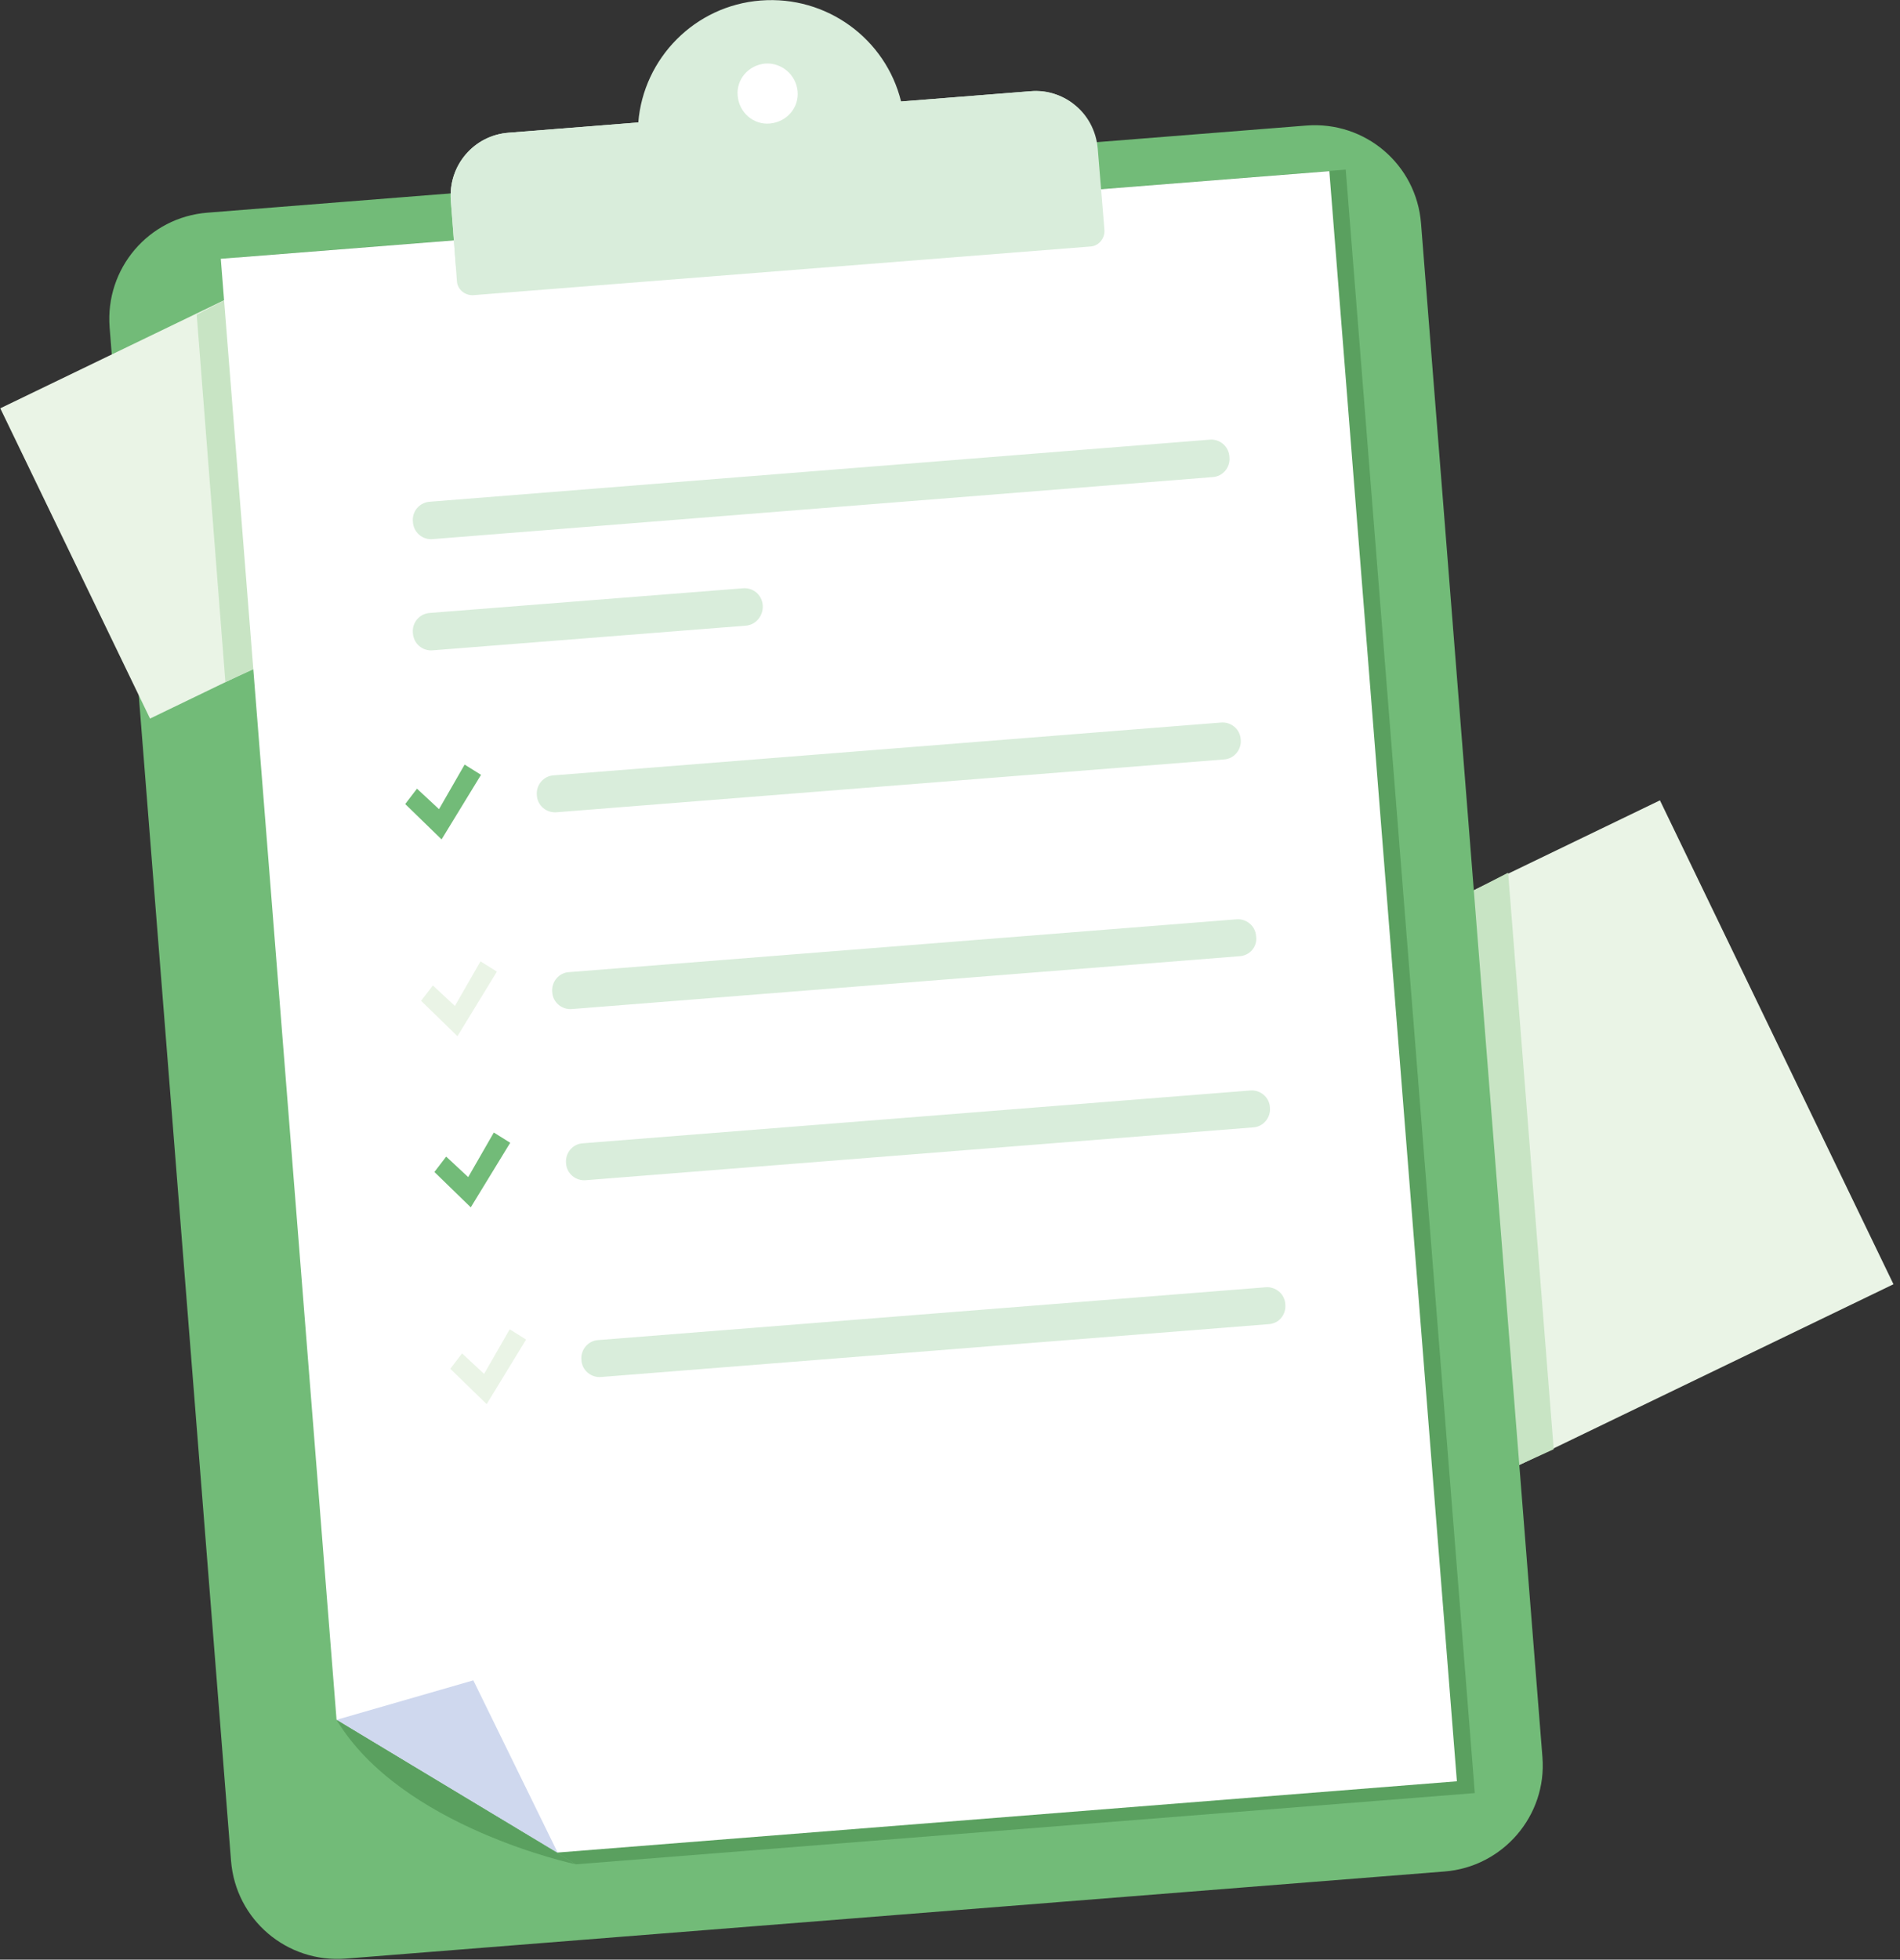
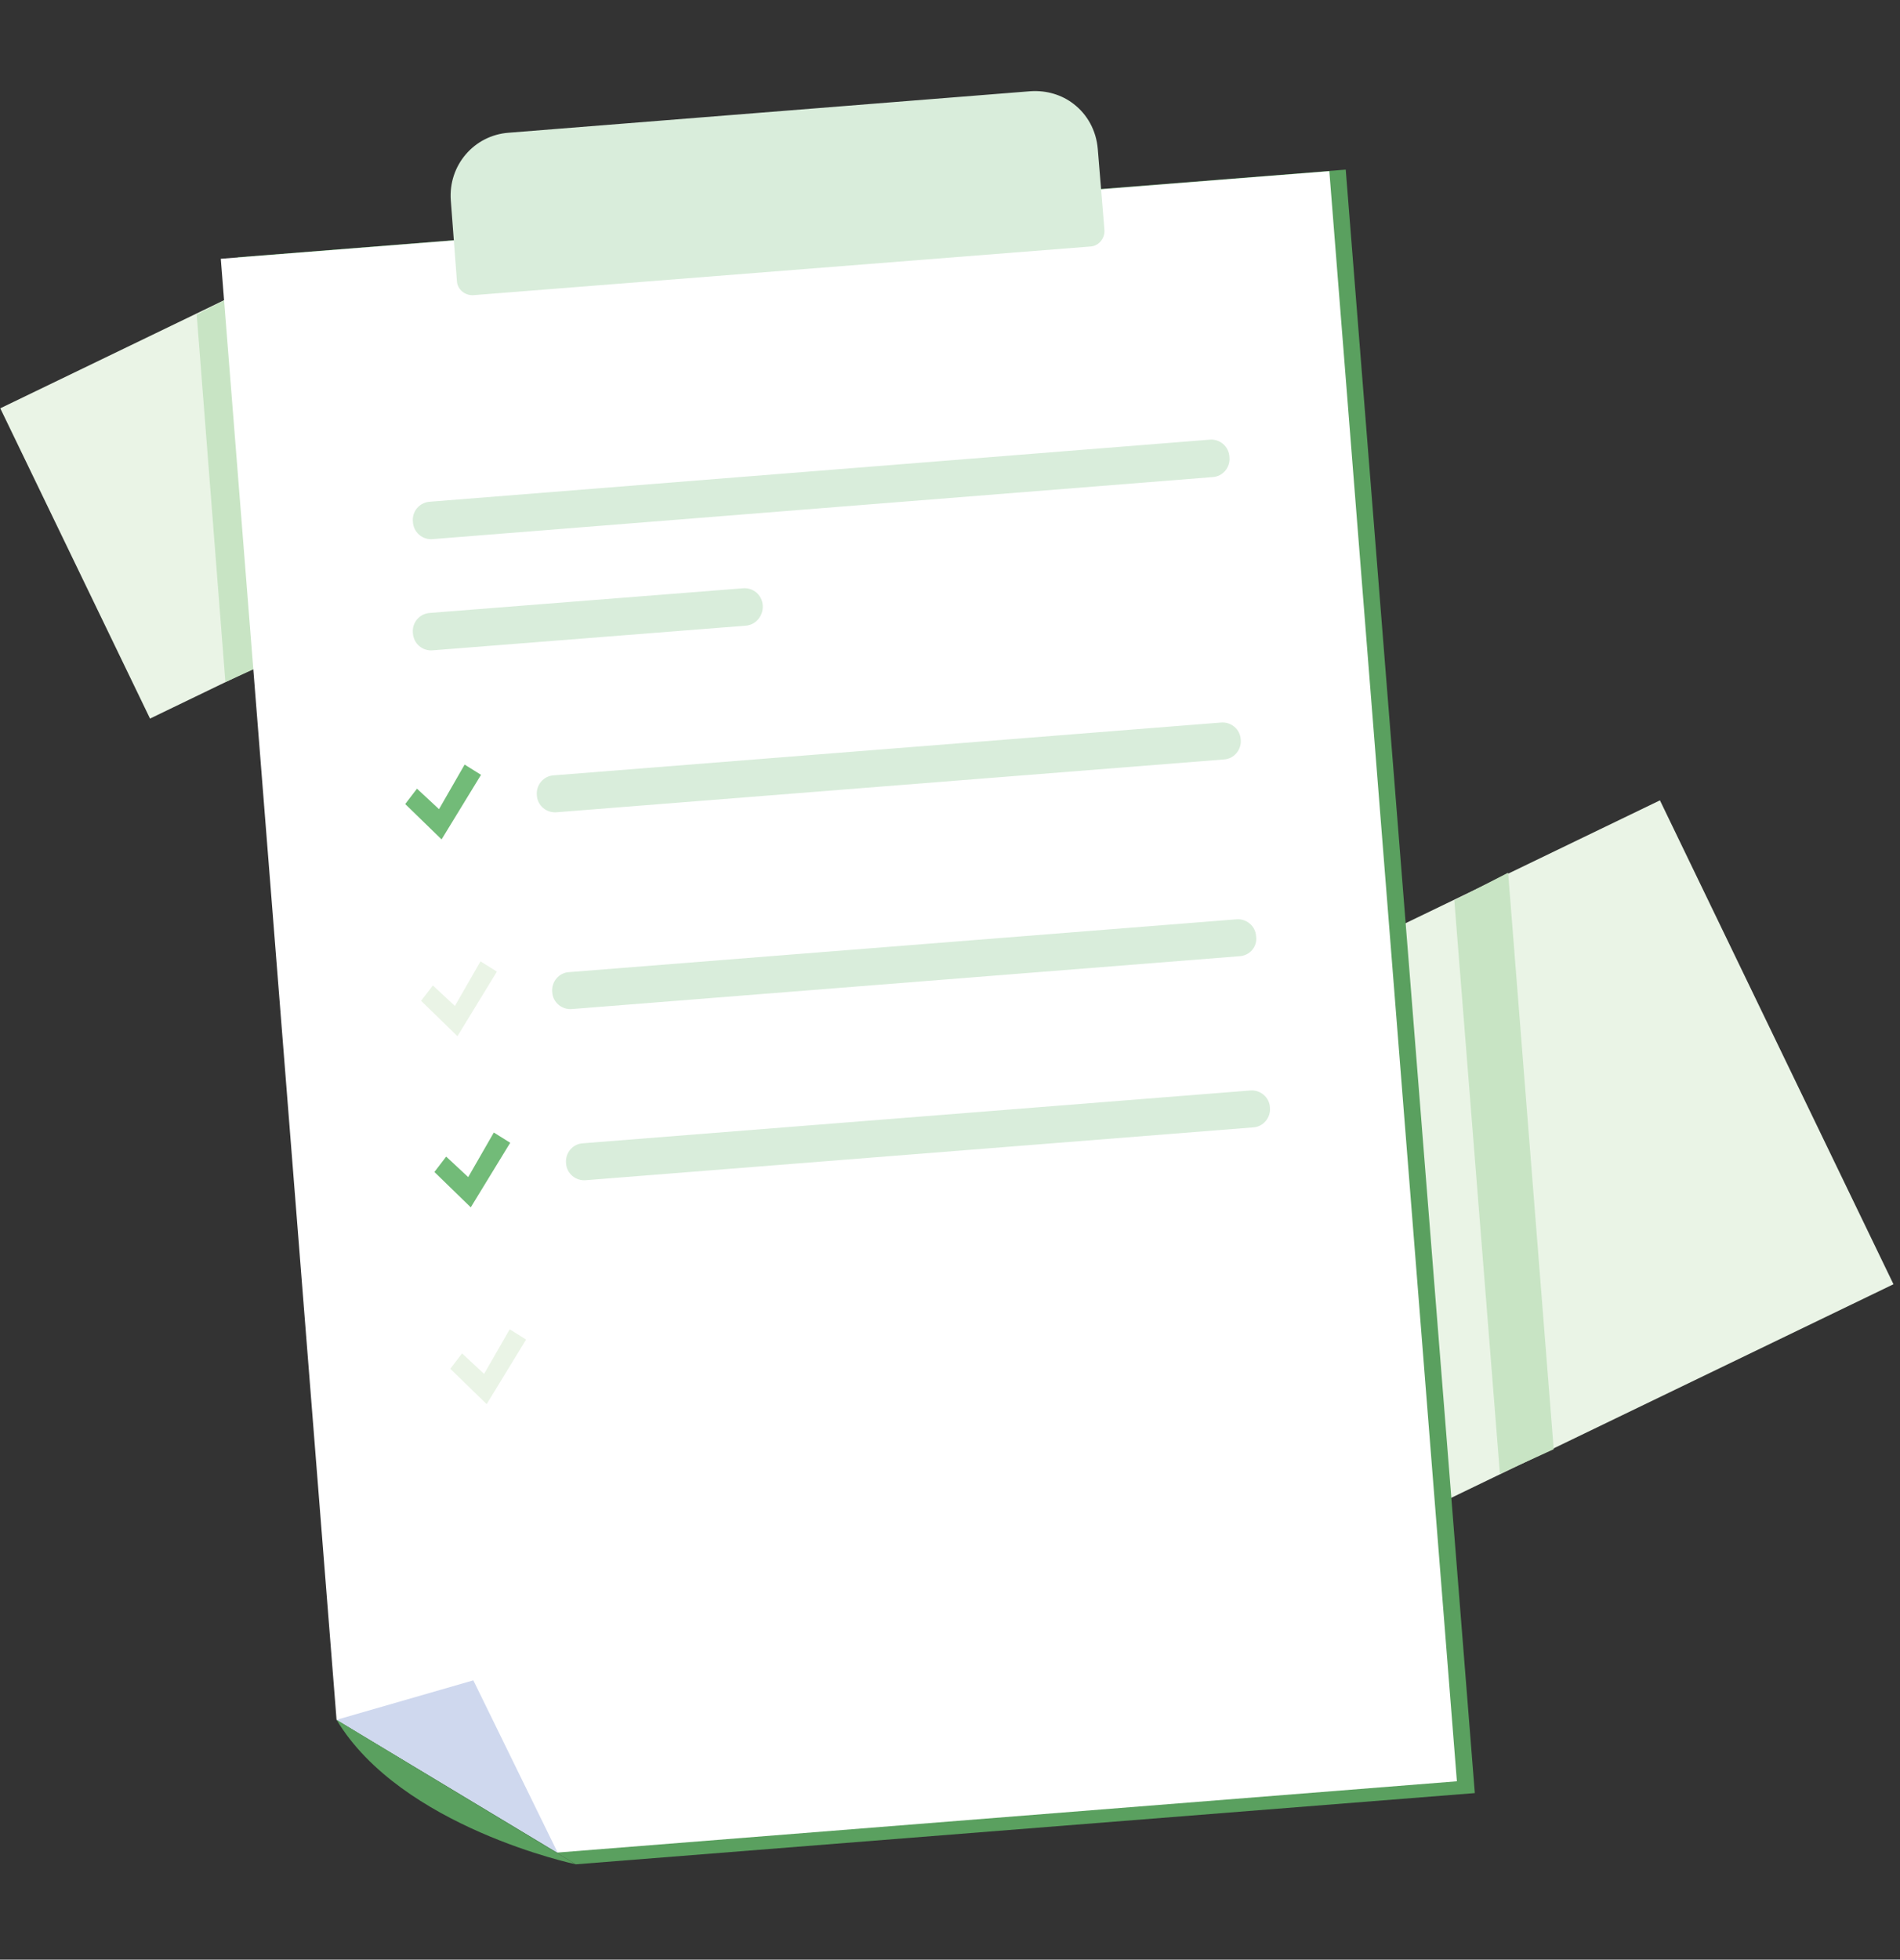
<svg xmlns="http://www.w3.org/2000/svg" version="1.1" id="Layer_1" x="0px" y="0px" viewBox="0 0 370.9 382.4" style="enable-background:new 0 0 370.9 382.4;" xml:space="preserve">
  <rect x="0" y="0" width="370.9" height="382.4" fill="#333333" stroke="none" />
  <style type="text/css">
	.st0{fill:#EAF4E6;}
	.st1{fill:#C8E4C4;}
	.st2{fill:#72BB78;}
	.st3{fill:#5AA05F;}
	.st4{fill:#FFFFFF;}
	.st5{fill:#CFD8EE;}
	.st6{fill:#D9EDDB;}
</style>
  <g>
    <g>
      <rect x="241.4" y="175.1" transform="matrix(0.901 -0.435 0.435 0.901 -69.373 151.578)" class="st0" width="110.7" height="104.8" />
      <polygon class="st1" points="283.9,175.7 292.8,287.6 303.3,282.8 294.4,170.3   " />
    </g>
-     <path class="st2" d="M282,365.2l-214.5,17c-11.5,0.9-21.5-7.6-22.4-19.1L21.4,63.9C20.5,52.4,29,42.4,40.5,41.5l214.5-17   c11.5-0.9,21.5,7.6,22.4,19.1l23.7,299.3C302,354.3,293.4,364.3,282,365.2z" />
    <g>
      <rect x="11.1" y="60.9" transform="matrix(0.901 -0.435 0.435 0.901 -36.438 29.634)" class="st0" width="71" height="67.2" />
      <polygon class="st1" points="38.4,61.4 44,133.1 50.8,130 45.1,57.9   " />
    </g>
    <g>
      <polygon class="st3" points="287.9,349.9 112.4,363.8 69.2,337.7 46.4,50.2 262.7,33.1   " />
      <polygon class="st4" points="284.4,347.6 108.9,361.5 65.7,335.6 43.1,50.5 259.5,33.4   " />
      <polygon class="st5" points="108.9,361.6 65.7,335.6 92.4,327.9   " />
      <path class="st3" d="M65.7,335.6l46.7,28.2C112.4,363.8,78.3,356.6,65.7,335.6z" />
    </g>
    <g>
      <path class="st6" d="M214.3,29.1l1.3,15.8c0.1,1.6-1.1,3.1-2.7,3.2L92.4,57.6c-1.6,0.1-3.1-1.1-3.2-2.7L88,39.1    c-0.5-6.8,4.5-12.7,11.3-13.2l101.9-8.1c3.1-0.2,6.1,0.7,8.4,2.5C212.2,22.3,214,25.4,214.3,29.1z" />
-       <path class="st6" d="M209.5,20.3L89,51.9l-1-12.8c-0.5-6.8,4.5-12.7,11.3-13.2l25.3-2c1-12.5,11-22.8,23.9-23.8    s24.4,7.5,27.4,19.7l25.3-2C204.3,17.5,207.2,18.5,209.5,20.3z" />
-       <path class="st4" d="M155.7,17.8c0.3,3.2-2.1,6-5.4,6.3c-3.2,0.3-6-2.1-6.3-5.4c-0.3-3.2,2.1-6,5.4-6.3    C152.6,12.2,155.4,14.6,155.7,17.8z" />
    </g>
    <path class="st6" d="M145.5,122.1l-61,4.8c-2,0.2-3.8-1.3-3.9-3.4l0,0c-0.2-2,1.3-3.8,3.4-3.9l61-4.8c2-0.2,3.8,1.3,3.9,3.4l0,0   C149,120.2,147.5,122,145.5,122.1z" />
    <path class="st6" d="M236.7,93.1L84.5,105.2c-2,0.2-3.8-1.3-3.9-3.4l0,0c-0.2-2,1.3-3.8,3.4-3.9l152.1-12.1c2-0.2,3.8,1.3,3.9,3.4   l0,0C240.2,91.2,238.7,93,236.7,93.1z" />
    <path class="st6" d="M238.9,148.2l-130.2,10.3c-2,0.2-3.8-1.3-3.9-3.3l0,0c-0.2-2,1.3-3.8,3.3-3.9L238.3,141c2-0.2,3.8,1.3,3.9,3.3   l0,0C242.4,146.3,240.9,148.1,238.9,148.2z" />
    <path class="st6" d="M241.9,186.6l-130.2,10.3c-2,0.2-3.8-1.3-3.9-3.3l0,0c-0.2-2,1.3-3.8,3.3-3.9l130.2-10.3   c2-0.2,3.8,1.3,3.9,3.3l0,0C245.5,184.7,244,186.5,241.9,186.6z" />
    <path class="st6" d="M244.6,220l-130.2,10.3c-2,0.2-3.8-1.3-3.9-3.3l0,0c-0.2-2,1.3-3.8,3.3-3.9L244,212.8c2-0.2,3.8,1.3,3.9,3.3   l0,0C248.1,218.1,246.6,219.9,244.6,220z" />
-     <path class="st6" d="M247.6,258.4l-130.2,10.3c-2,0.2-3.8-1.3-3.9-3.3l0,0c-0.2-2,1.3-3.8,3.3-3.9L247,251.2c2-0.2,3.8,1.3,3.9,3.3   l0,0C251.1,256.5,249.7,258.3,247.6,258.4z" />
    <g>
      <g>
        <g>
          <path class="st2" d="M79.1,156.9l7.1,6.9l7.7-12.6l-3.2-2l-5,8.7l-4.3-4L79.1,156.9z" />
        </g>
      </g>
    </g>
    <g>
      <g>
        <g>
          <path class="st0" d="M82.2,195.3l7.1,6.9l7.7-12.6l-3.2-2l-5,8.7l-4.3-4L82.2,195.3z" />
        </g>
      </g>
    </g>
    <g>
      <g>
        <g>
          <path class="st2" d="M84.8,228.7l7.1,6.9l7.7-12.6l-3.2-2l-5,8.7l-4.3-4L84.8,228.7z" />
        </g>
      </g>
    </g>
    <g>
      <g>
        <g>
          <path class="st0" d="M87.9,267.1L95,274l7.7-12.6l-3.2-2l-5,8.7l-4.3-4L87.9,267.1z" />
        </g>
      </g>
    </g>
  </g>
</svg>